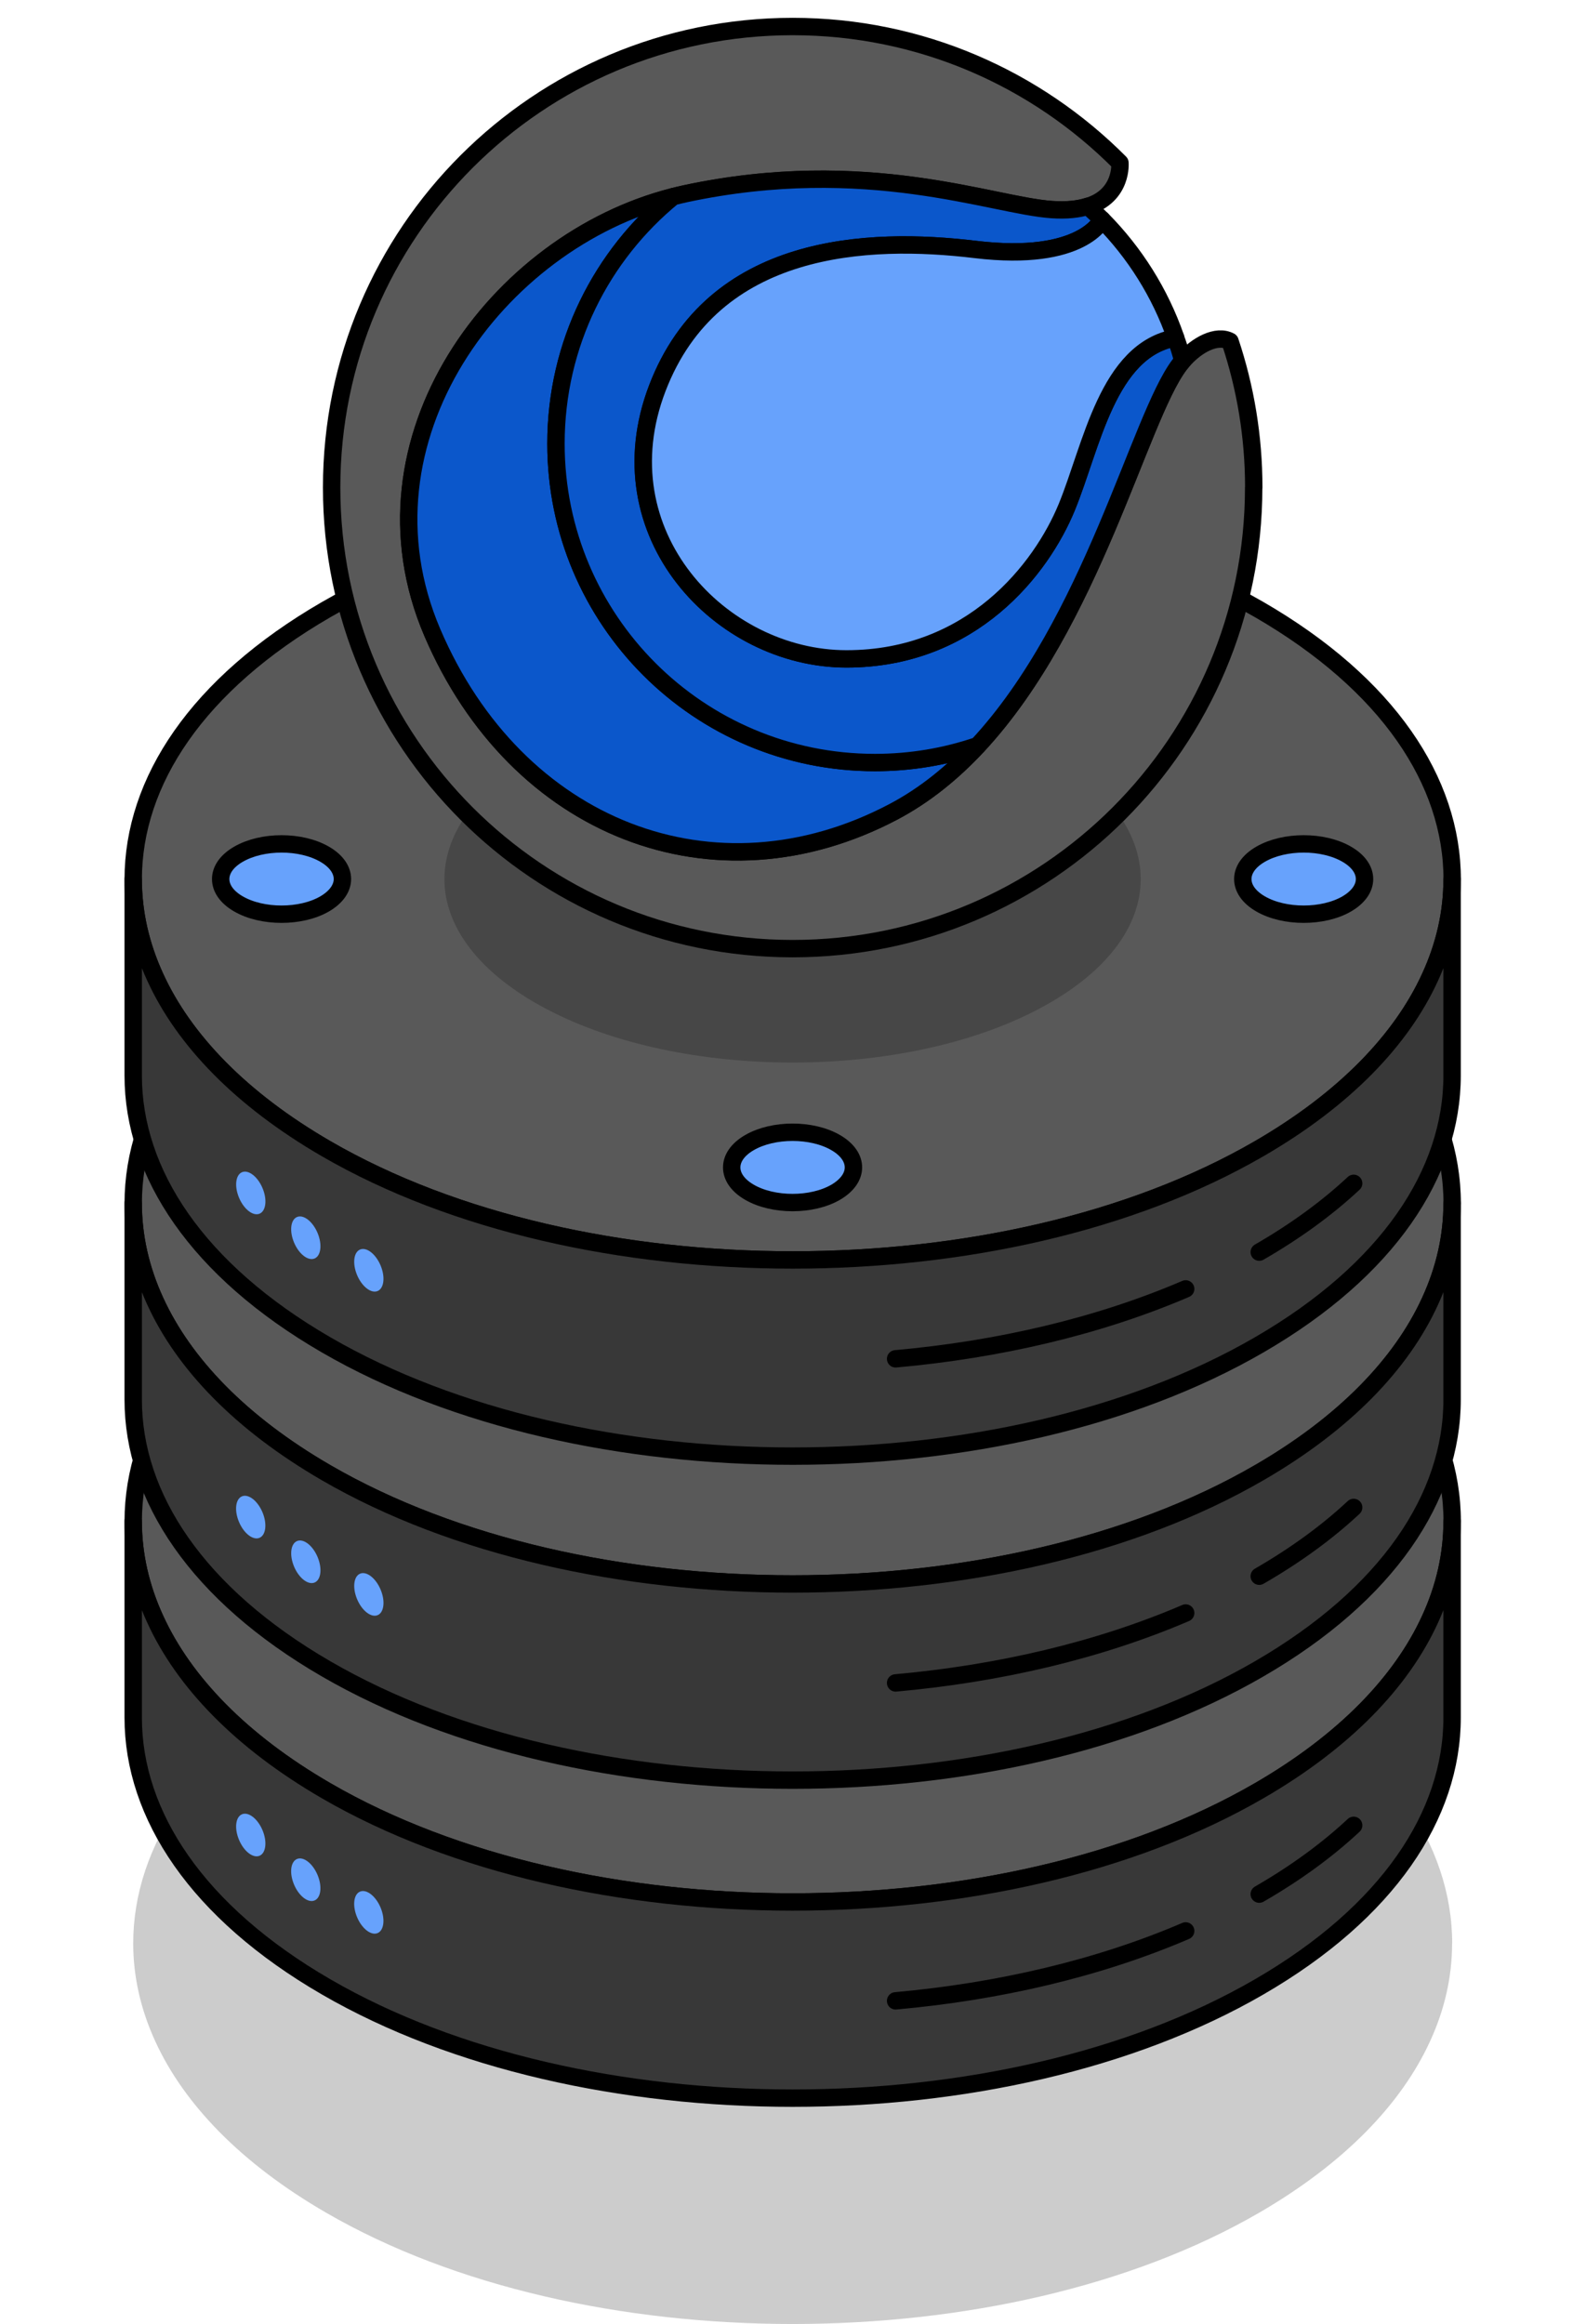
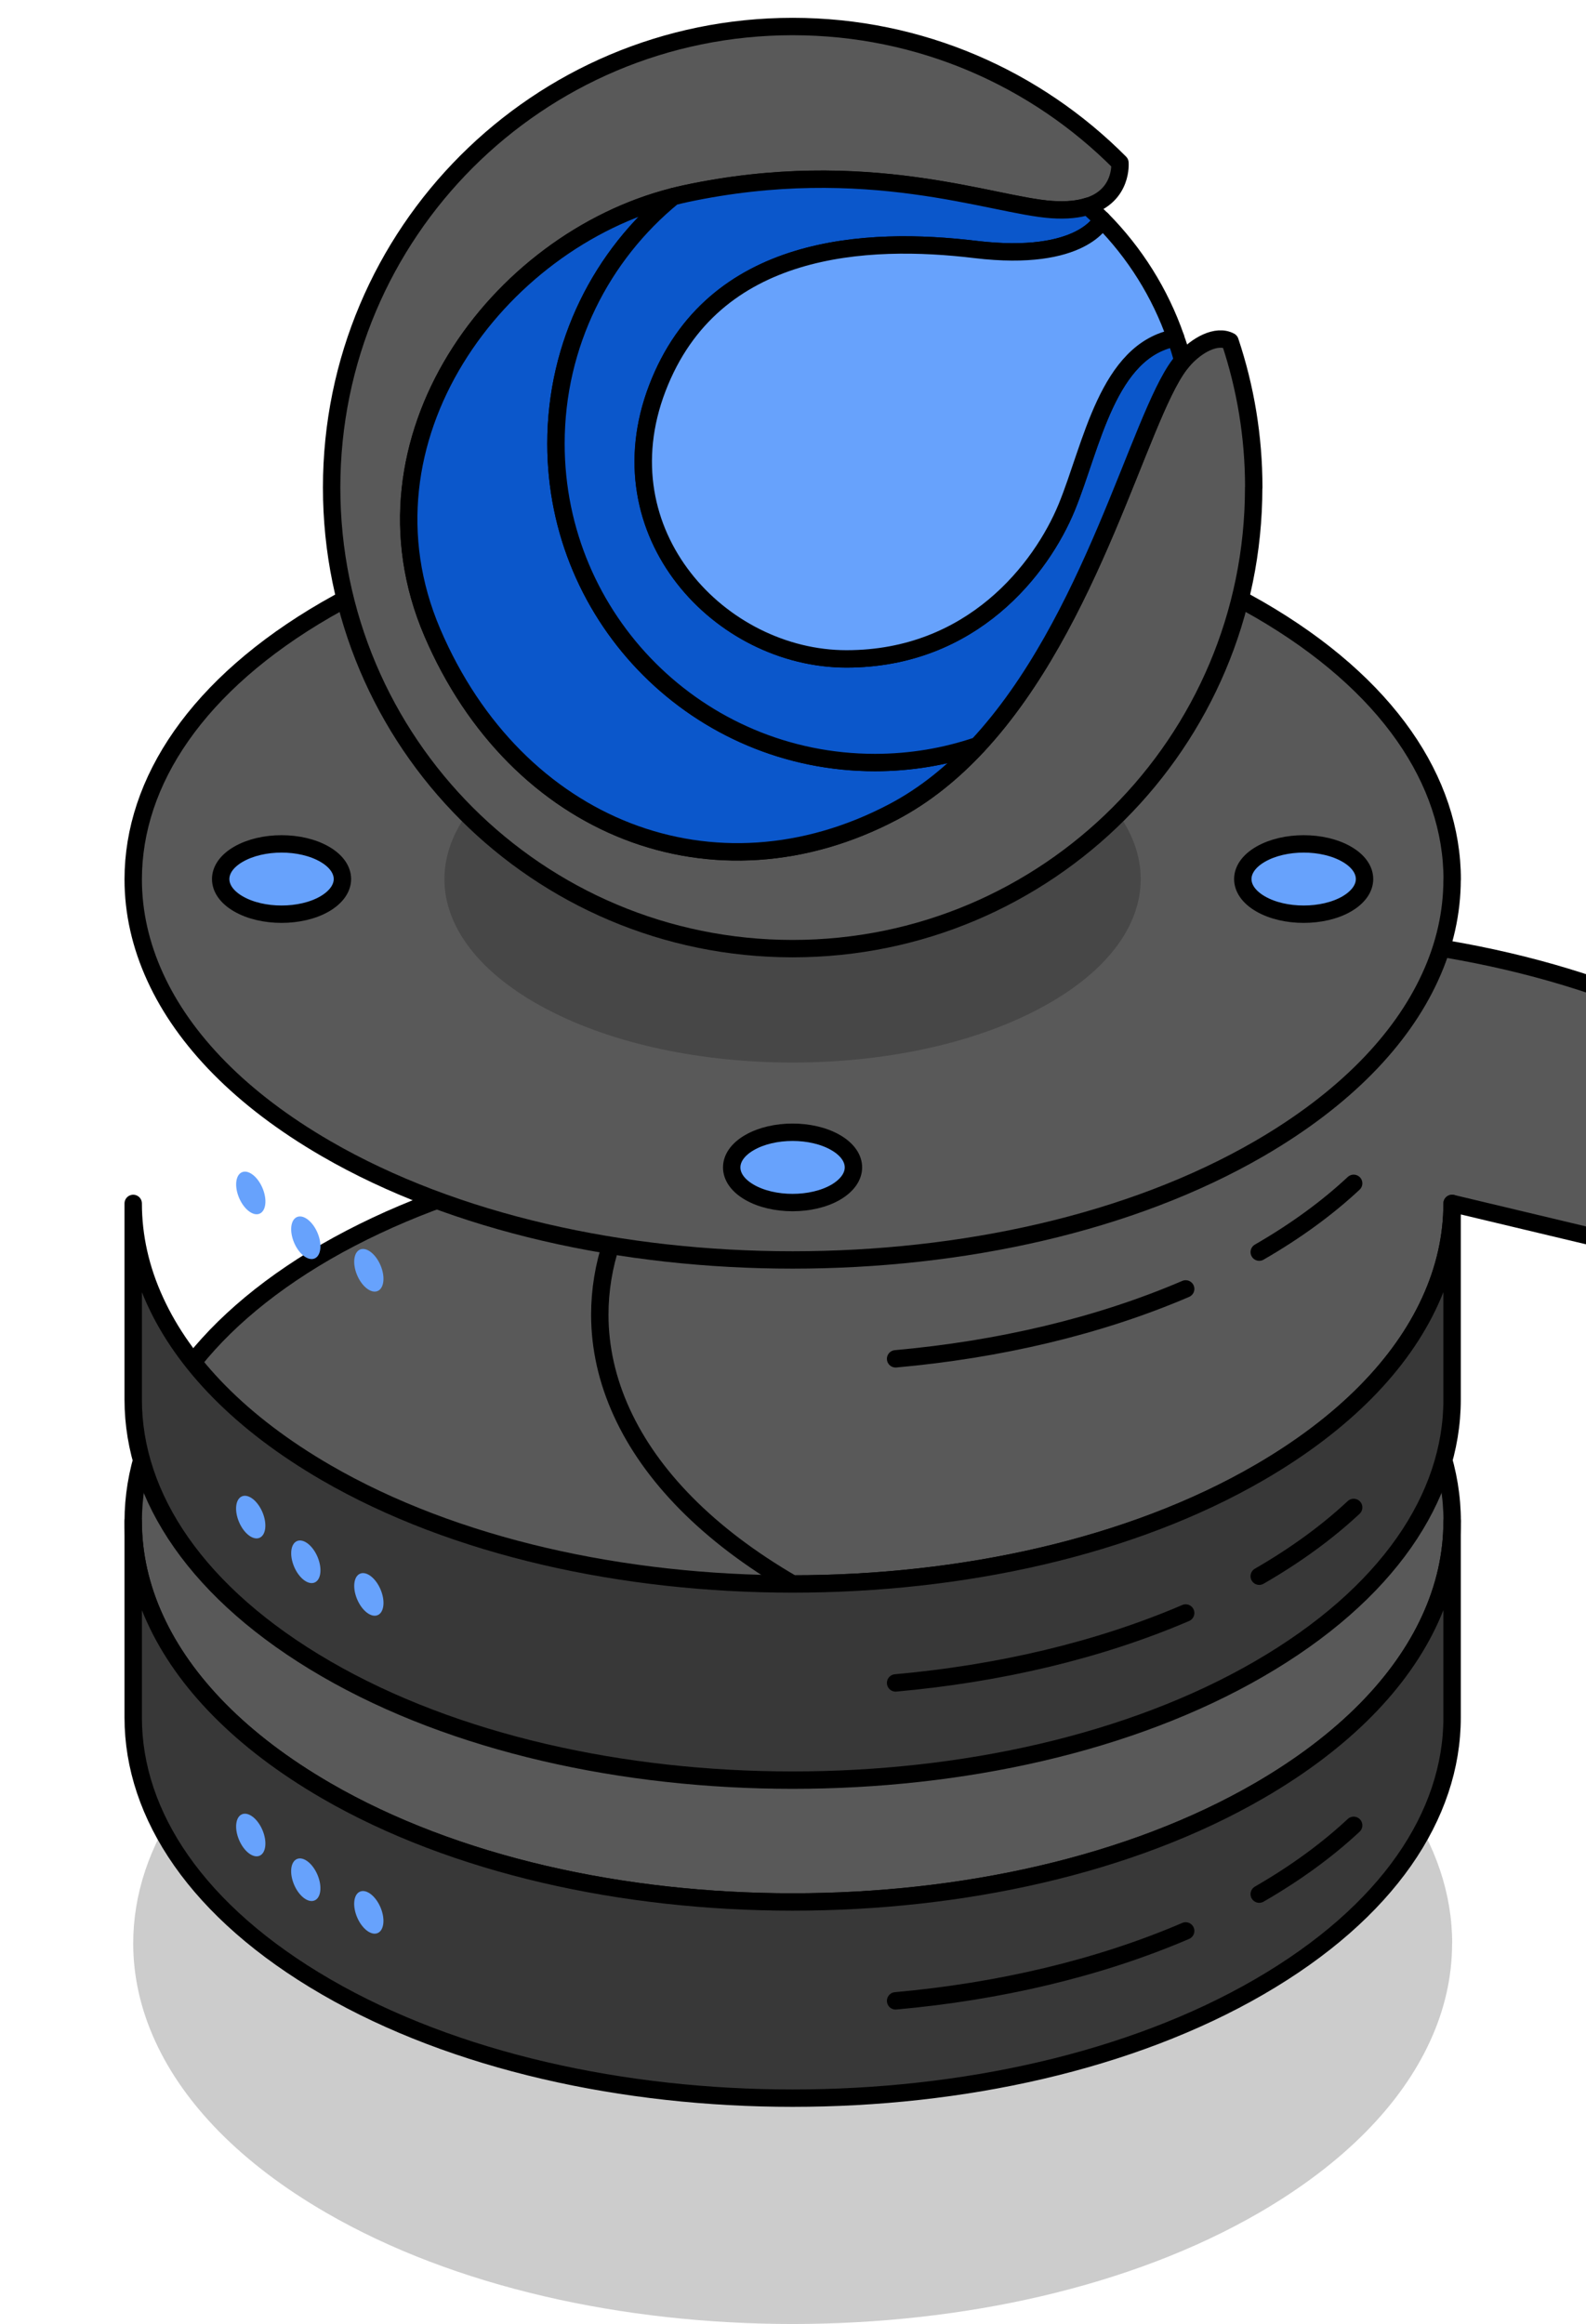
<svg xmlns="http://www.w3.org/2000/svg" id="Layer_1" viewBox="0 0 182.4 267.24">
  <defs>
    <style>.cls-1{filter:url(#outer-glow-12);}.cls-1,.cls-2,.cls-3,.cls-4,.cls-5,.cls-6,.cls-7,.cls-8,.cls-9,.cls-10,.cls-11,.cls-12,.cls-13{fill:#67a2fc;}.cls-2{filter:url(#outer-glow-13);}.cls-3{filter:url(#outer-glow-11);}.cls-4{filter:url(#outer-glow-4);}.cls-5{filter:url(#outer-glow-3);}.cls-6{filter:url(#outer-glow-1);}.cls-7{filter:url(#outer-glow-6);}.cls-8{filter:url(#outer-glow-2);}.cls-9{filter:url(#outer-glow-5);}.cls-14{fill:#595959;}.cls-14,.cls-10,.cls-15,.cls-16,.cls-17,.cls-11,.cls-12,.cls-13{stroke:#000;stroke-linecap:round;stroke-linejoin:round;stroke-width:2px;}.cls-10{filter:url(#outer-glow-10);}.cls-15{fill:#0b57cb;}.cls-16{fill:#383838;}.cls-17{fill:none;}.cls-18{opacity:.2;}.cls-11{filter:url(#outer-glow-8);}.cls-12{filter:url(#outer-glow-7);}.cls-13{filter:url(#outer-glow-9);}</style>
    <filter id="outer-glow-1" filterUnits="userSpaceOnUse">
      <feOffset dx="0" dy="0" />
      <feGaussianBlur result="blur" stdDeviation="8" />
      <feFlood flood-color="#67a2fc" flood-opacity="1" />
      <feComposite in2="blur" operator="in" />
      <feComposite in="SourceGraphic" />
    </filter>
    <filter id="outer-glow-2" filterUnits="userSpaceOnUse">
      <feOffset dx="0" dy="0" />
      <feGaussianBlur result="blur-2" stdDeviation="8" />
      <feFlood flood-color="#67a2fc" flood-opacity="1" />
      <feComposite in2="blur-2" operator="in" />
      <feComposite in="SourceGraphic" />
    </filter>
    <filter id="outer-glow-3" filterUnits="userSpaceOnUse">
      <feOffset dx="0" dy="0" />
      <feGaussianBlur result="blur-3" stdDeviation="8" />
      <feFlood flood-color="#67a2fc" flood-opacity="1" />
      <feComposite in2="blur-3" operator="in" />
      <feComposite in="SourceGraphic" />
    </filter>
    <filter id="outer-glow-4" filterUnits="userSpaceOnUse">
      <feOffset dx="0" dy="0" />
      <feGaussianBlur result="blur-4" stdDeviation="8" />
      <feFlood flood-color="#67a2fc" flood-opacity="1" />
      <feComposite in2="blur-4" operator="in" />
      <feComposite in="SourceGraphic" />
    </filter>
    <filter id="outer-glow-5" filterUnits="userSpaceOnUse">
      <feOffset dx="0" dy="0" />
      <feGaussianBlur result="blur-5" stdDeviation="8" />
      <feFlood flood-color="#67a2fc" flood-opacity="1" />
      <feComposite in2="blur-5" operator="in" />
      <feComposite in="SourceGraphic" />
    </filter>
    <filter id="outer-glow-6" filterUnits="userSpaceOnUse">
      <feOffset dx="0" dy="0" />
      <feGaussianBlur result="blur-6" stdDeviation="8" />
      <feFlood flood-color="#67a2fc" flood-opacity="1" />
      <feComposite in2="blur-6" operator="in" />
      <feComposite in="SourceGraphic" />
    </filter>
    <filter id="outer-glow-7" filterUnits="userSpaceOnUse">
      <feOffset dx="0" dy="0" />
      <feGaussianBlur result="blur-7" stdDeviation="8" />
      <feFlood flood-color="#67a2fc" flood-opacity="1" />
      <feComposite in2="blur-7" operator="in" />
      <feComposite in="SourceGraphic" />
    </filter>
    <filter id="outer-glow-8" filterUnits="userSpaceOnUse">
      <feOffset dx="0" dy="0" />
      <feGaussianBlur result="blur-8" stdDeviation="8" />
      <feFlood flood-color="#67a2fc" flood-opacity="1" />
      <feComposite in2="blur-8" operator="in" />
      <feComposite in="SourceGraphic" />
    </filter>
    <filter id="outer-glow-9" filterUnits="userSpaceOnUse">
      <feOffset dx="0" dy="0" />
      <feGaussianBlur result="blur-9" stdDeviation="8" />
      <feFlood flood-color="#67a2fc" flood-opacity="1" />
      <feComposite in2="blur-9" operator="in" />
      <feComposite in="SourceGraphic" />
    </filter>
    <filter id="outer-glow-10" filterUnits="userSpaceOnUse">
      <feOffset dx="0" dy="0" />
      <feGaussianBlur result="blur-10" stdDeviation="8" />
      <feFlood flood-color="#67a2fc" flood-opacity="1" />
      <feComposite in2="blur-10" operator="in" />
      <feComposite in="SourceGraphic" />
    </filter>
    <filter id="outer-glow-11" filterUnits="userSpaceOnUse">
      <feOffset dx="0" dy="0" />
      <feGaussianBlur result="blur-11" stdDeviation="8" />
      <feFlood flood-color="#67a2fc" flood-opacity="1" />
      <feComposite in2="blur-11" operator="in" />
      <feComposite in="SourceGraphic" />
    </filter>
    <filter id="outer-glow-12" filterUnits="userSpaceOnUse">
      <feOffset dx="0" dy="0" />
      <feGaussianBlur result="blur-12" stdDeviation="8" />
      <feFlood flood-color="#67a2fc" flood-opacity="1" />
      <feComposite in2="blur-12" operator="in" />
      <feComposite in="SourceGraphic" />
    </filter>
    <filter id="outer-glow-13" filterUnits="userSpaceOnUse">
      <feOffset dx="0" dy="0" />
      <feGaussianBlur result="blur-13" stdDeviation="8" />
      <feFlood flood-color="#67a2fc" flood-opacity="1" />
      <feComposite in2="blur-13" operator="in" />
      <feComposite in="SourceGraphic" />
    </filter>
  </defs>
  <path class="cls-18" d="M167,223.49c0,3.79-.84,7.58-2.54,11.26-3.3,7.2-9.85,14.02-19.64,19.7-14.8,8.58-34.23,12.8-53.66,12.8s-38.86-4.22-53.66-12.8c-9.79-5.67-16.34-12.49-19.64-19.7-1.69-3.68-2.54-7.47-2.54-11.26,0-11.26,7.37-22.44,22.18-31.02,29.67-17.09,77.72-17.09,107.33,0,14.81,8.58,22.18,19.76,22.18,31.02Z" />
  <g>
    <path class="cls-14" d="M167,174.96c0,3.79-.84,7.58-2.54,11.26-3.3,7.2-9.85,14.02-19.64,19.7-14.8,8.58-34.23,12.8-53.66,12.8s-38.86-4.22-53.66-12.8c-9.79-5.67-16.34-12.49-19.64-19.7-1.69-3.68-2.54-7.47-2.54-11.26,0-11.26,7.37-22.44,22.18-31.02,29.67-17.09,77.72-17.09,107.33,0,14.81,8.58,22.18,19.76,22.18,31.02Z" />
    <path class="cls-16" d="M167,174.96v22.56c0,11.19-7.37,22.38-22.18,30.96-14.8,8.58-34.23,12.8-53.66,12.8s-38.86-4.22-53.66-12.8c-14.81-8.58-22.18-19.76-22.18-30.96v-22.56c0,3.79,.84,7.58,2.54,11.26,3.3,7.2,9.85,14.02,19.64,19.7,14.8,8.58,34.23,12.8,53.66,12.8s38.86-4.22,53.66-12.8c9.79-5.67,16.34-12.49,19.64-19.7,1.69-3.68,2.54-7.47,2.54-11.26Z" />
    <path class="cls-17" d="M136.36,222.05c-10.04,4.31-21.52,6.98-33.36,8.04" />
    <path class="cls-17" d="M155.68,209.91c-3.01,2.81-6.63,5.47-10.86,7.91" />
    <g>
      <ellipse class="cls-6" cx="28.84" cy="211.02" rx="1.46" ry="2.59" transform="translate(-80.32 28.14) rotate(-23.05)" />
      <ellipse class="cls-8" cx="35.17" cy="216.16" rx="1.46" ry="2.59" transform="translate(-81.83 31.03) rotate(-23.05)" />
      <ellipse class="cls-5" cx="42.42" cy="219.91" rx="1.46" ry="2.59" transform="translate(-82.72 34.17) rotate(-23.05)" />
    </g>
  </g>
  <g>
-     <path class="cls-14" d="M167,138.39c0,3.79-.84,7.58-2.54,11.26-3.3,7.2-9.85,14.02-19.64,19.7-14.8,8.58-34.23,12.8-53.66,12.8s-38.86-4.22-53.66-12.8c-9.79-5.67-16.34-12.49-19.64-19.7-1.69-3.68-2.54-7.47-2.54-11.26,0-11.26,7.37-22.44,22.18-31.02,29.67-17.09,77.72-17.09,107.33,0,14.81,8.58,22.18,19.76,22.18,31.02Z" />
+     <path class="cls-14" d="M167,138.39c0,3.79-.84,7.58-2.54,11.26-3.3,7.2-9.85,14.02-19.64,19.7-14.8,8.58-34.23,12.8-53.66,12.8c-9.79-5.67-16.34-12.49-19.64-19.7-1.69-3.68-2.54-7.47-2.54-11.26,0-11.26,7.37-22.44,22.18-31.02,29.67-17.09,77.72-17.09,107.33,0,14.81,8.58,22.18,19.76,22.18,31.02Z" />
    <path class="cls-16" d="M167,138.39v22.56c0,11.19-7.37,22.38-22.18,30.96-14.8,8.58-34.23,12.8-53.66,12.8s-38.86-4.22-53.66-12.8c-14.81-8.58-22.18-19.76-22.18-30.96v-22.56c0,3.79,.84,7.58,2.54,11.26,3.3,7.2,9.85,14.02,19.64,19.7,14.8,8.58,34.23,12.8,53.66,12.8s38.86-4.22,53.66-12.8c9.79-5.67,16.34-12.49,19.64-19.7,1.69-3.68,2.54-7.47,2.54-11.26Z" />
    <path class="cls-17" d="M136.36,185.49c-10.04,4.31-21.52,6.98-33.36,8.04" />
    <path class="cls-17" d="M155.68,173.35c-3.01,2.81-6.63,5.47-10.86,7.91" />
    <g>
      <ellipse class="cls-4" cx="28.84" cy="174.46" rx="1.46" ry="2.59" transform="translate(-66.01 25.22) rotate(-23.05)" />
      <ellipse class="cls-9" cx="35.17" cy="179.6" rx="1.46" ry="2.59" transform="translate(-67.51 28.11) rotate(-23.05)" />
      <ellipse class="cls-7" cx="42.42" cy="183.35" rx="1.46" ry="2.59" transform="translate(-68.4 31.25) rotate(-23.05)" />
    </g>
  </g>
  <path class="cls-14" d="M167,101.13c0,3.79-.84,7.58-2.54,11.26-3.3,7.2-9.85,14.02-19.64,19.7-14.8,8.58-34.23,12.8-53.66,12.8s-38.86-4.22-53.66-12.8c-9.79-5.67-16.34-12.49-19.64-19.7-1.69-3.68-2.54-7.47-2.54-11.26,0-11.26,7.37-22.44,22.18-31.02,29.67-17.09,77.72-17.09,107.33,0,14.81,8.58,22.18,19.76,22.18,31.02Z" />
  <path class="cls-18" d="M131.19,101.1c0,5.39-3.89,10.79-11.71,14.92-7.82,4.13-18.07,6.17-28.33,6.17s-20.51-2.04-28.33-6.17c-7.82-4.13-11.71-9.53-11.71-14.92s3.89-10.82,11.71-14.96c15.67-8.24,41.03-8.24,56.66,0,7.82,4.13,11.71,9.53,11.71,14.96Z" />
  <g>
    <path class="cls-14" d="M144.18,56.07c0,29.29-23.73,53.02-53.02,53.02s-53.02-23.73-53.02-53.02S61.87,3.05,91.16,3.05c14.72,0,28.02,5.99,37.64,15.67,0,0,.34,3.75-3.68,5.01-1.05,.34-2.41,.5-4.16,.38-6.86-.47-21.27-6.28-42.15-1.82-.46,.1-.92,.21-1.38,.33-20.28,5.15-37.19,27.93-27.71,50.11,9.7,22.68,32.52,31.44,53.02,20.64,3.65-1.93,6.86-4.56,9.71-7.62,13.15-14.15,18.55-37.58,23.18-43.76,.13-.17,.27-.34,.41-.51,1.59-1.83,3.88-3.05,5.42-2.23,1.77,5.29,2.73,10.95,2.73,16.82Z" />
    <path class="cls-15" d="M112.44,85.74c-2.85,3.07-6.06,5.7-9.71,7.62-20.5,10.8-43.32,2.04-53.02-20.64-9.48-22.18,7.43-44.96,27.71-50.11-8.23,6.73-13.48,16.95-13.48,28.41,0,20.26,16.41,36.67,36.68,36.67,4.13,0,8.11-.68,11.82-1.95Z" />
    <path class="cls-15" d="M136.03,41.47c-.15,.17-.28,.34-.41,.51-4.63,6.18-10.02,29.61-23.18,43.76-3.71,1.27-7.69,1.95-11.82,1.95-20.27,0-36.68-16.41-36.68-36.67,0-11.47,5.25-21.69,13.48-28.41,.46-.12,.92-.23,1.38-.33,20.87-4.46,35.29,1.35,42.15,1.82,1.75,.12,3.1-.04,4.16-.38,.56,.5,1.1,1.01,1.62,1.54,0,0-2.18,4.91-14.55,3.43-12.35-1.49-30.18-.79-36.59,15.95-6.41,16.73,7.27,31.13,21.75,31.13s22.44-10.39,25.33-17.43c2.9-7.04,4.69-18.09,12.53-19.5,.32,.86,.59,1.73,.82,2.63Z" />
    <path class="cls-12" d="M135.21,38.84c-7.84,1.42-9.64,12.46-12.53,19.5-2.9,7.04-10.87,17.43-25.33,17.43s-28.16-14.4-21.75-31.13c6.41-16.74,24.24-17.44,36.59-15.95,12.36,1.48,14.55-3.43,14.55-3.43,3.75,3.79,6.68,8.42,8.47,13.58Z" />
  </g>
  <path class="cls-11" d="M156.93,101.09c0,1.03-.68,2.06-2.05,2.86-1.37,.79-3.16,1.18-4.95,1.18s-3.58-.39-4.95-1.18c-1.37-.79-2.05-1.82-2.05-2.86s.68-2.07,2.05-2.86c2.74-1.58,7.17-1.58,9.9,0,1.37,.79,2.05,1.82,2.05,2.86Z" />
  <path class="cls-13" d="M98.15,134.25c0,1.03-.68,2.06-2.05,2.86-1.37,.79-3.16,1.18-4.95,1.18s-3.58-.39-4.95-1.18c-1.37-.79-2.05-1.82-2.05-2.86s.68-2.07,2.05-2.86c2.74-1.58,7.17-1.58,9.9,0,1.37,.79,2.05,1.82,2.05,2.86Z" />
  <path class="cls-10" d="M39.38,101.09c0,1.03-.68,2.06-2.05,2.86-1.37,.79-3.16,1.18-4.95,1.18s-3.58-.39-4.95-1.18c-1.37-.79-2.05-1.82-2.05-2.86s.68-2.07,2.05-2.86c2.74-1.58,7.17-1.58,9.9,0,1.37,.79,2.05,1.82,2.05,2.86Z" />
-   <path class="cls-16" d="M167,101.13v22.56c0,11.19-7.37,22.38-22.18,30.96-14.8,8.58-34.23,12.8-53.66,12.8s-38.86-4.22-53.66-12.8c-14.81-8.58-22.18-19.76-22.18-30.96v-22.56c0,3.79,.84,7.58,2.54,11.26,3.3,7.2,9.85,14.02,19.64,19.7,14.8,8.58,34.23,12.8,53.66,12.8s38.86-4.22,53.66-12.8c9.79-5.67,16.34-12.49,19.64-19.7,1.69-3.68,2.54-7.47,2.54-11.26Z" />
  <path class="cls-17" d="M136.36,148.22c-10.04,4.31-21.52,6.98-33.36,8.04" />
  <path class="cls-17" d="M155.68,136.08c-3.01,2.81-6.63,5.47-10.86,7.91" />
  <g>
    <ellipse class="cls-3" cx="28.84" cy="137.19" rx="1.46" ry="2.59" transform="translate(-51.41 22.24) rotate(-23.05)" />
    <ellipse class="cls-1" cx="35.17" cy="142.33" rx="1.46" ry="2.59" transform="translate(-52.92 25.14) rotate(-23.05)" />
    <ellipse class="cls-2" cx="42.42" cy="146.08" rx="1.46" ry="2.59" transform="translate(-53.81 28.27) rotate(-23.05)" />
  </g>
</svg>